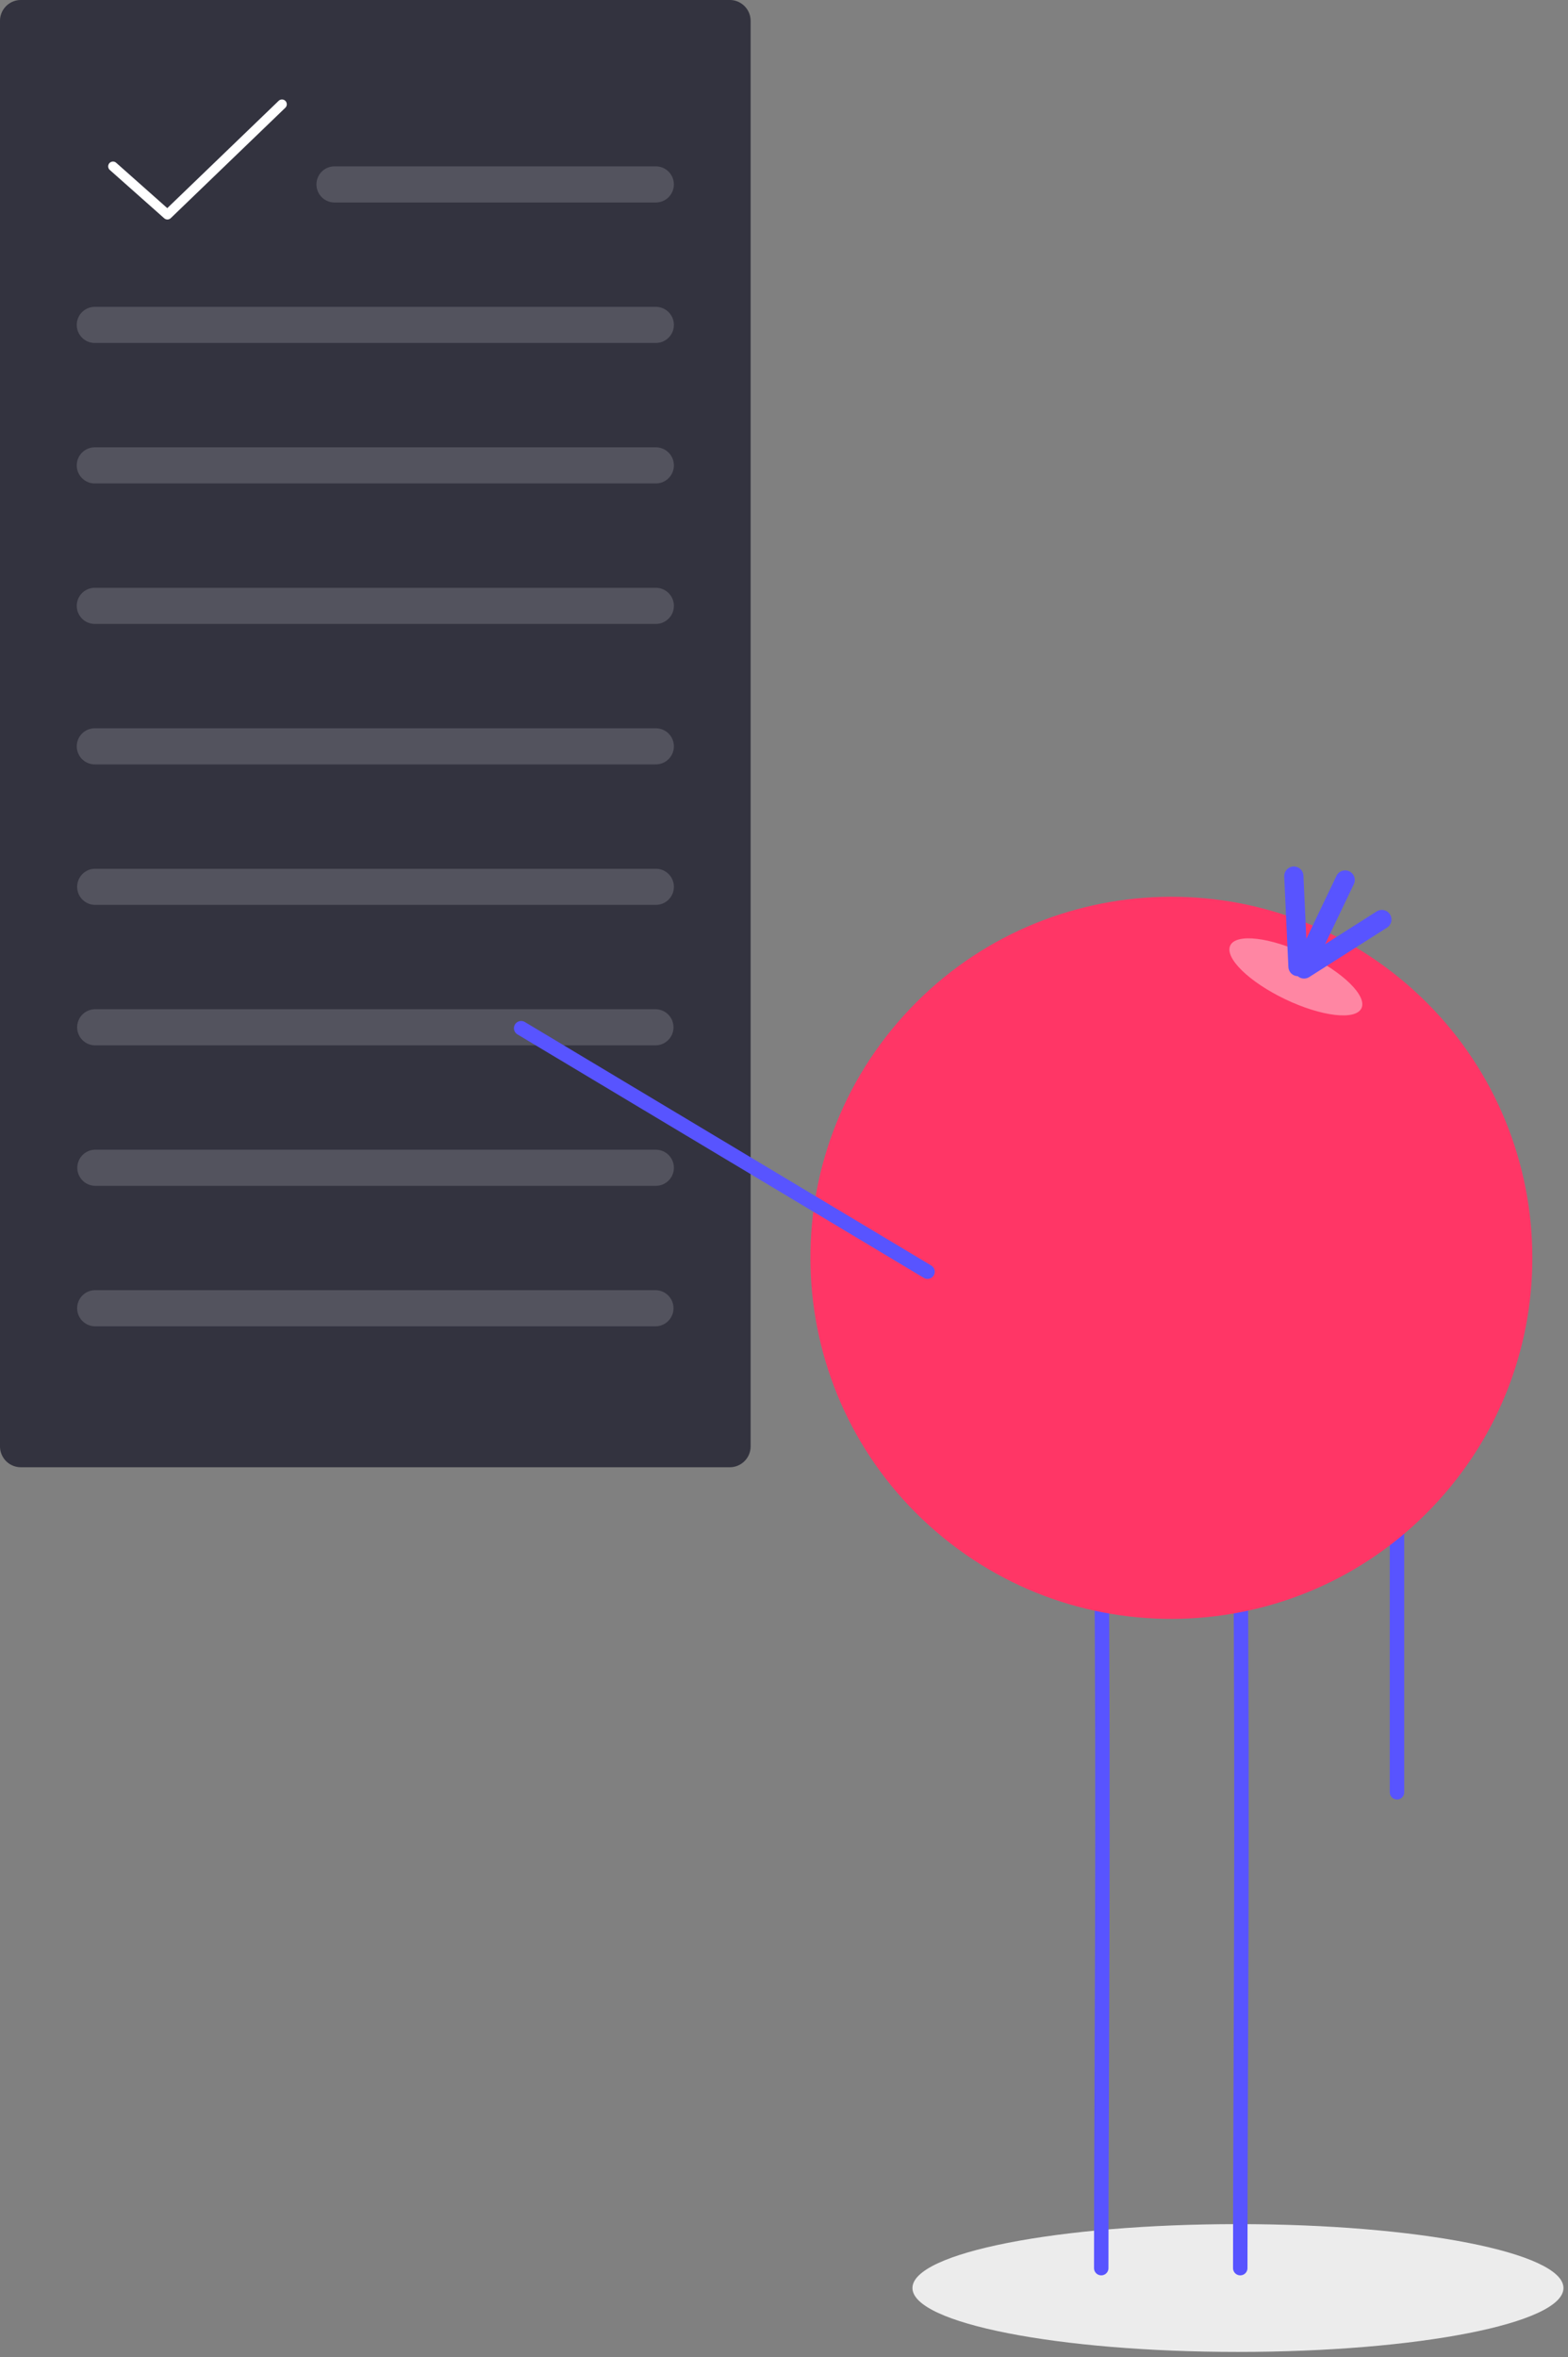
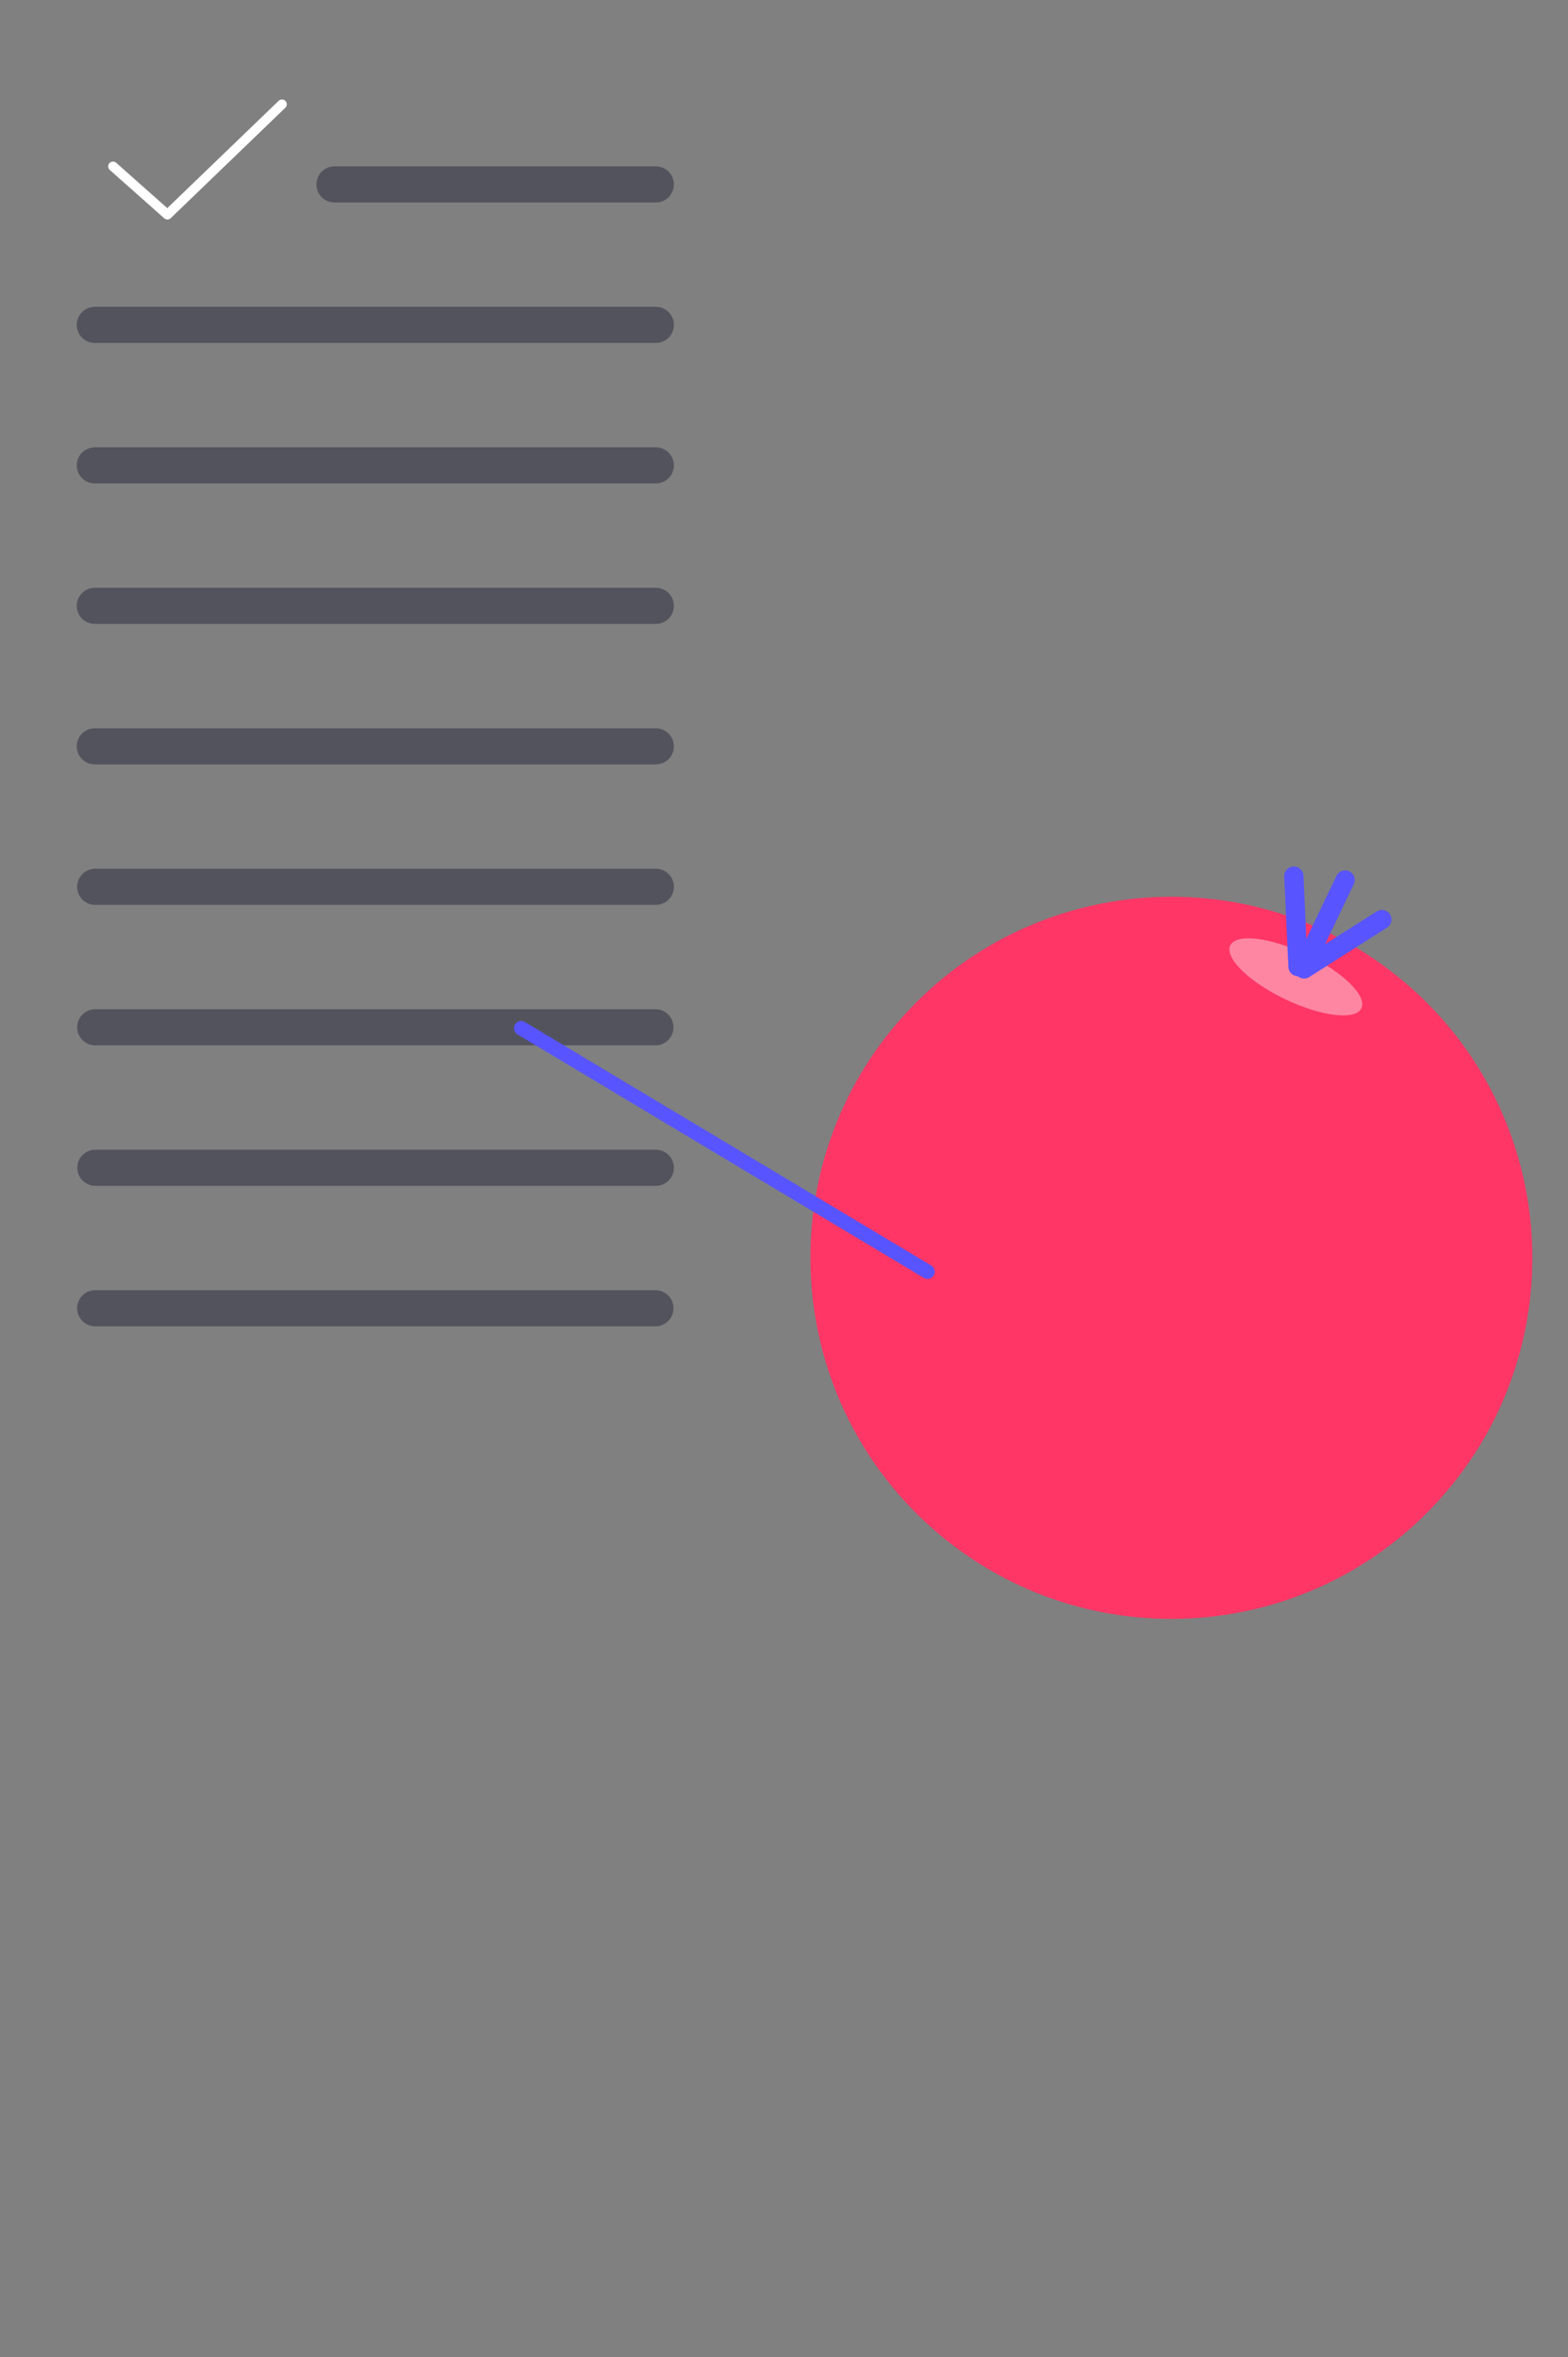
<svg xmlns="http://www.w3.org/2000/svg" width="177" height="266" fill="none" viewBox="0 0 177 266">
  <rect x="0" y="0" width="177" height="266" fill="#808080" stroke="none" />
-   <path fill="#ECECEC" fill-rule="evenodd" d="M139.744 251c-20.292 0-36.744 3.236-36.744 7.211 0 3.976 16.452 7.212 36.744 7.212 20.292 0 36.744-3.226 36.744-7.212 0-3.985-16.452-7.211-36.744-7.211z" clip-rule="evenodd" />
-   <path fill="#33333F" fill-rule="evenodd" d="M82.376 165.585H2.356A2.356 2.356 0 0 1 0 163.23V2.356C0 1.055 1.055 0 2.356 0h80.02c1.301 0 2.356 1.055 2.356 2.356V163.23c0 1.3-1.055 2.355-2.356 2.355z" clip-rule="evenodd" />
  <path stroke="#fff" stroke-linecap="round" stroke-linejoin="round" stroke-width="1.086" d="M12.754 18.775l6.144 5.453L31.831 11.77" />
  <path fill="#53535E" fill-rule="evenodd" d="M74.03 22.852H37.76a2.038 2.038 0 0 1 0-4.077h36.27a2.038 2.038 0 0 1 0 4.077zM74.03 38.705H10.703a2.038 2.038 0 0 1 0-4.077h63.329a2.038 2.038 0 0 1 0 4.077zM74.03 54.559H10.703a2.038 2.038 0 0 1 0-4.077h63.329a2.038 2.038 0 0 1 0 4.077zM74.03 70.412H10.703a2.038 2.038 0 0 1 0-4.077h63.329a2.038 2.038 0 0 1 0 4.077zM74.03 86.265H10.703a2.038 2.038 0 0 1 0-4.076h63.329a2.038 2.038 0 0 1 0 4.076zM74.03 102.119H10.703a2.039 2.039 0 0 1 0-4.077h63.329a2.038 2.038 0 0 1 0 4.077zM74.03 117.972H10.703a2.039 2.039 0 0 1 0-4.077h63.329a2.039 2.039 0 0 1 0 4.077zM74.03 133.825H10.703a2.039 2.039 0 0 1 0-4.076h63.329a2.038 2.038 0 1 1 0 4.076zM74.03 149.679H10.703a2.039 2.039 0 0 1 0-4.077h63.329a2.039 2.039 0 0 1 0 4.077z" clip-rule="evenodd" />
-   <path stroke="#5854FF" stroke-linecap="round" stroke-linejoin="round" stroke-width="1.629" d="M157.697 141.95v60.314M140.003 171.271c.31 35.571 0 62.637 0 84.697M124.311 171.271c.311 35.571 0 62.637 0 84.697" />
  <path fill="#FF3666" fill-rule="evenodd" d="M158.81 111.068c17.056 14.681 18.981 40.408 4.3 57.464-14.681 17.055-40.408 18.981-57.464 4.3-17.056-14.681-18.98-40.408-4.3-57.464 14.681-17.055 40.408-18.98 57.464-4.3z" clip-rule="evenodd" />
  <path fill="#FF86A3" fill-rule="evenodd" d="M153.683 113.786c-.667 1.392-4.522.935-8.61-1.022-4.089-1.957-6.863-4.672-6.197-6.064.666-1.393 4.521-.935 8.61 1.022 4.089 1.956 6.863 4.672 6.197 6.064z" clip-rule="evenodd" />
  <path stroke="#5854FF" stroke-linecap="round" stroke-linejoin="round" stroke-width="2.171" d="M147.207 109.349l8.78-5.578M147.109 109.206l4.736-9.895M146.053 98.873l.467 10.208" />
  <path stroke="#5854FF" stroke-linecap="round" stroke-linejoin="round" stroke-width="1.629" d="M104.702 143.516l-45.874-27.48" />
</svg>